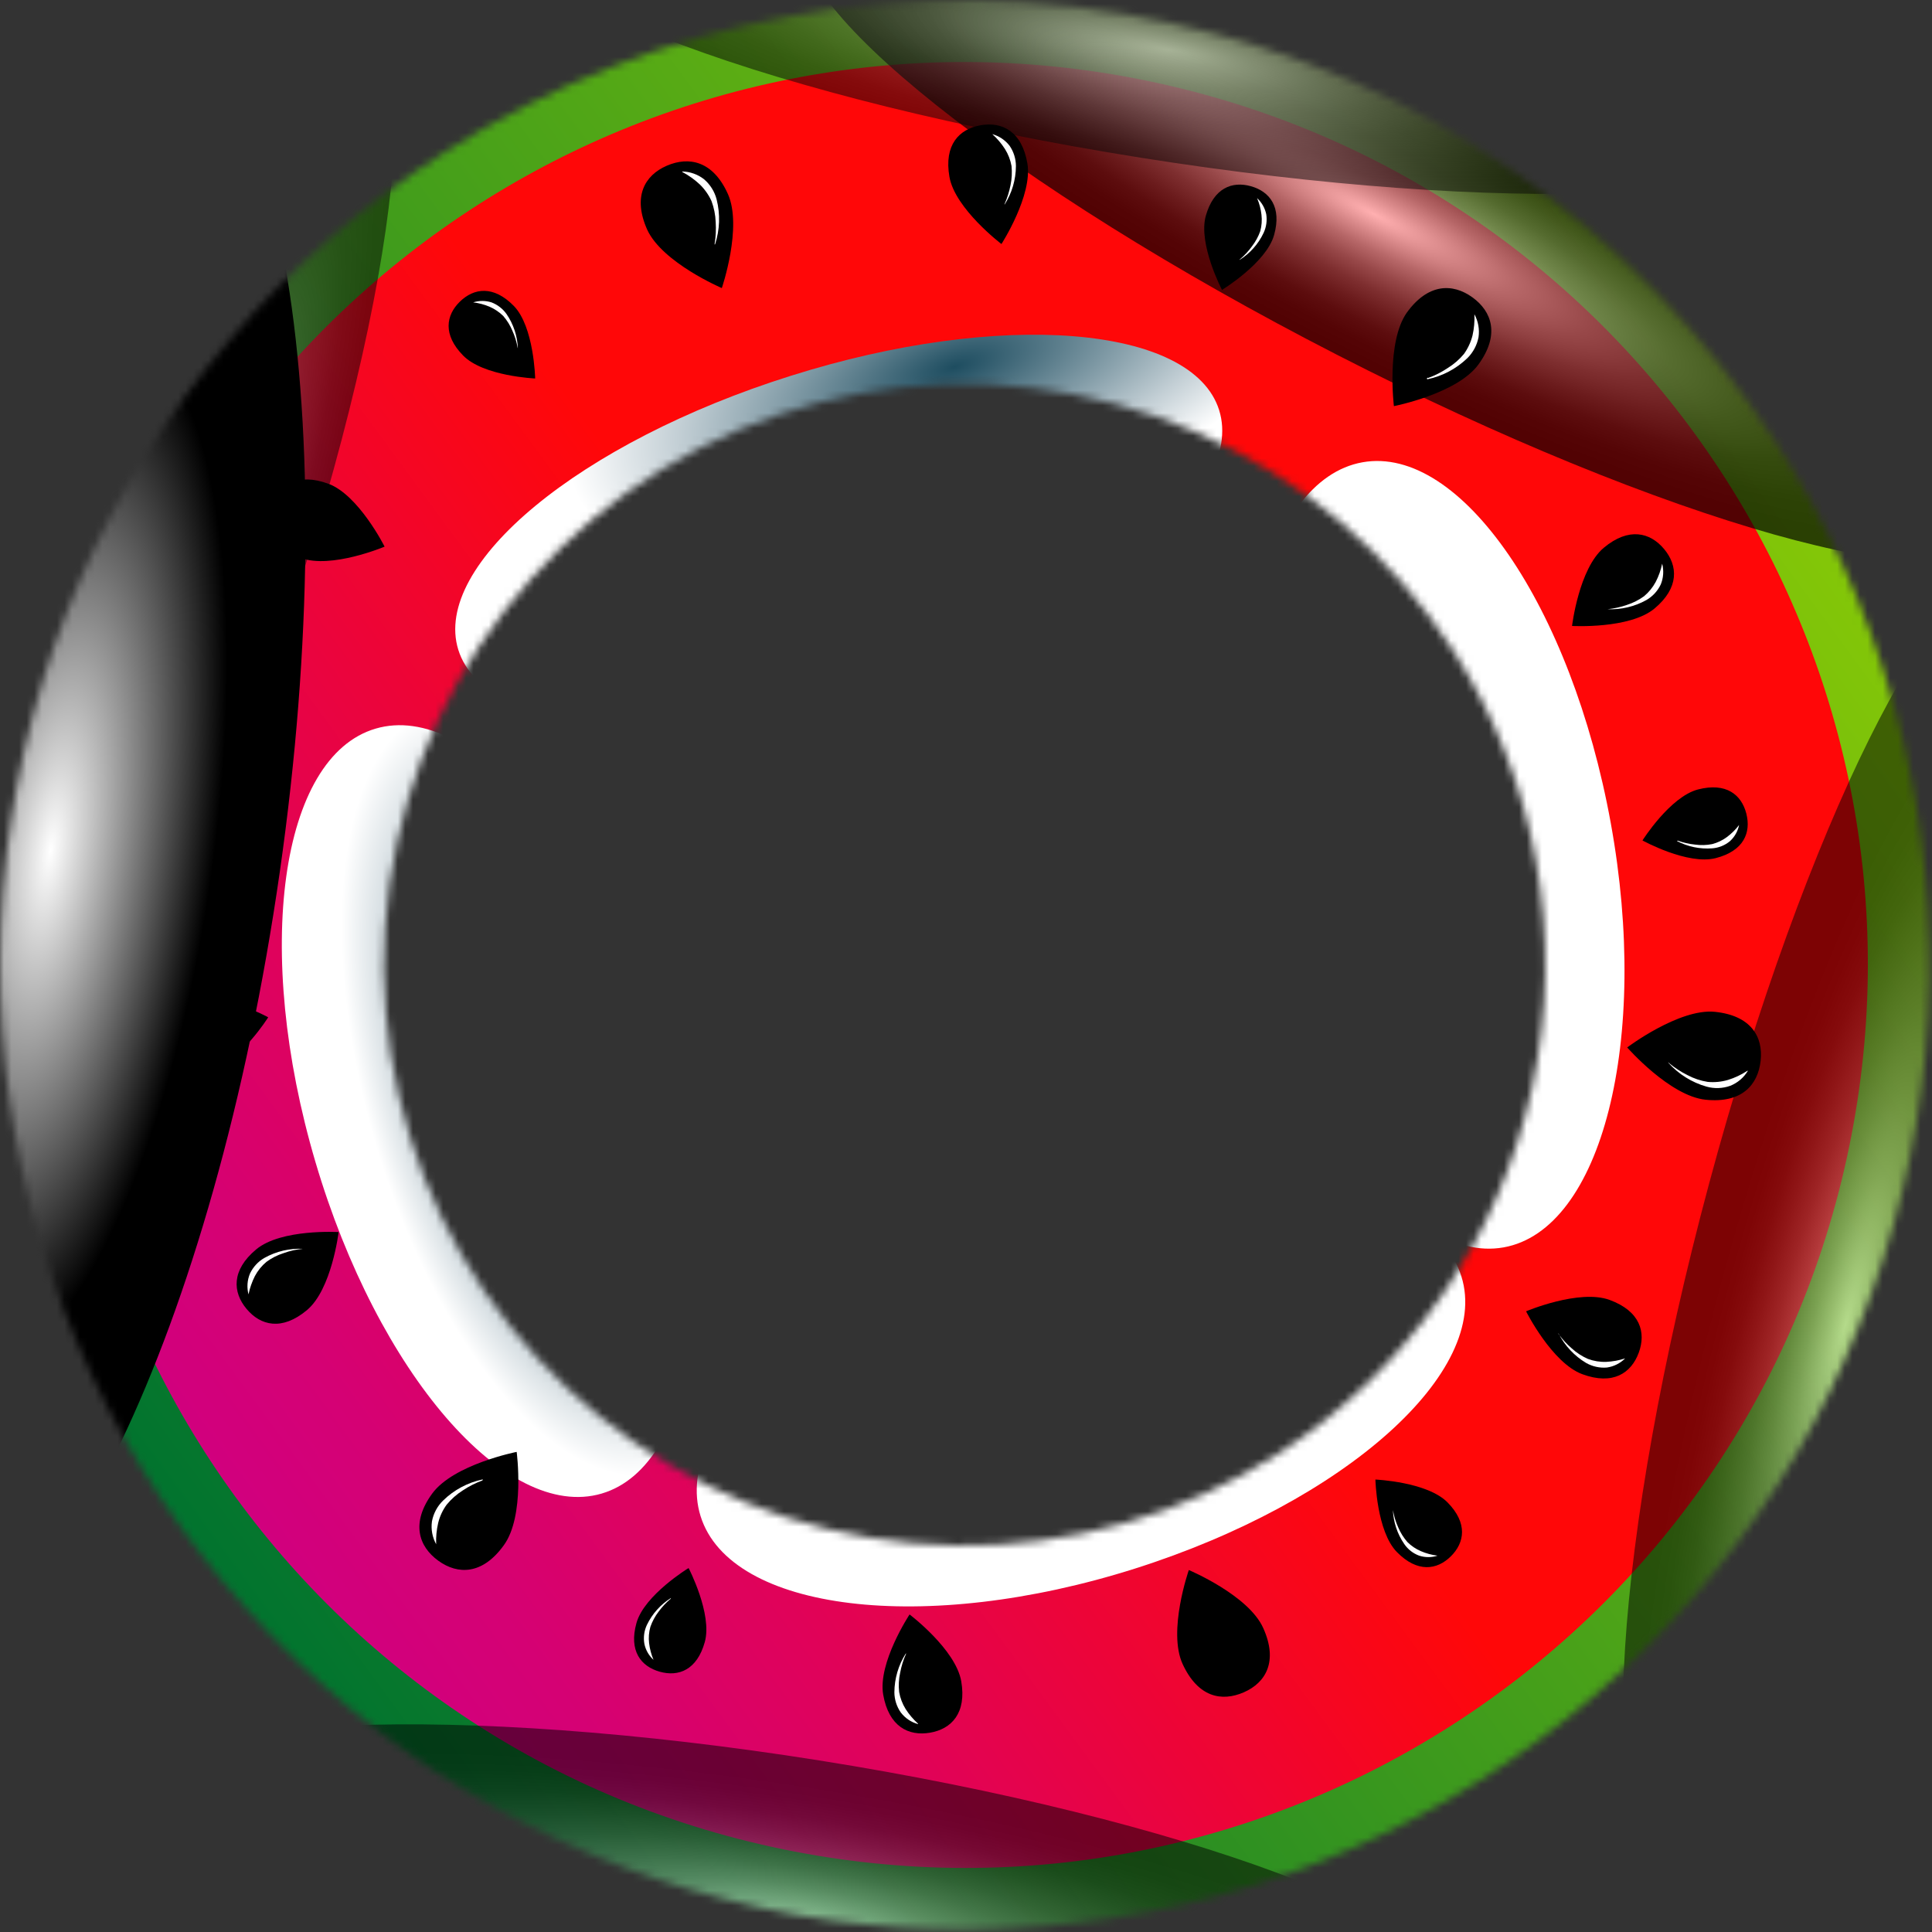
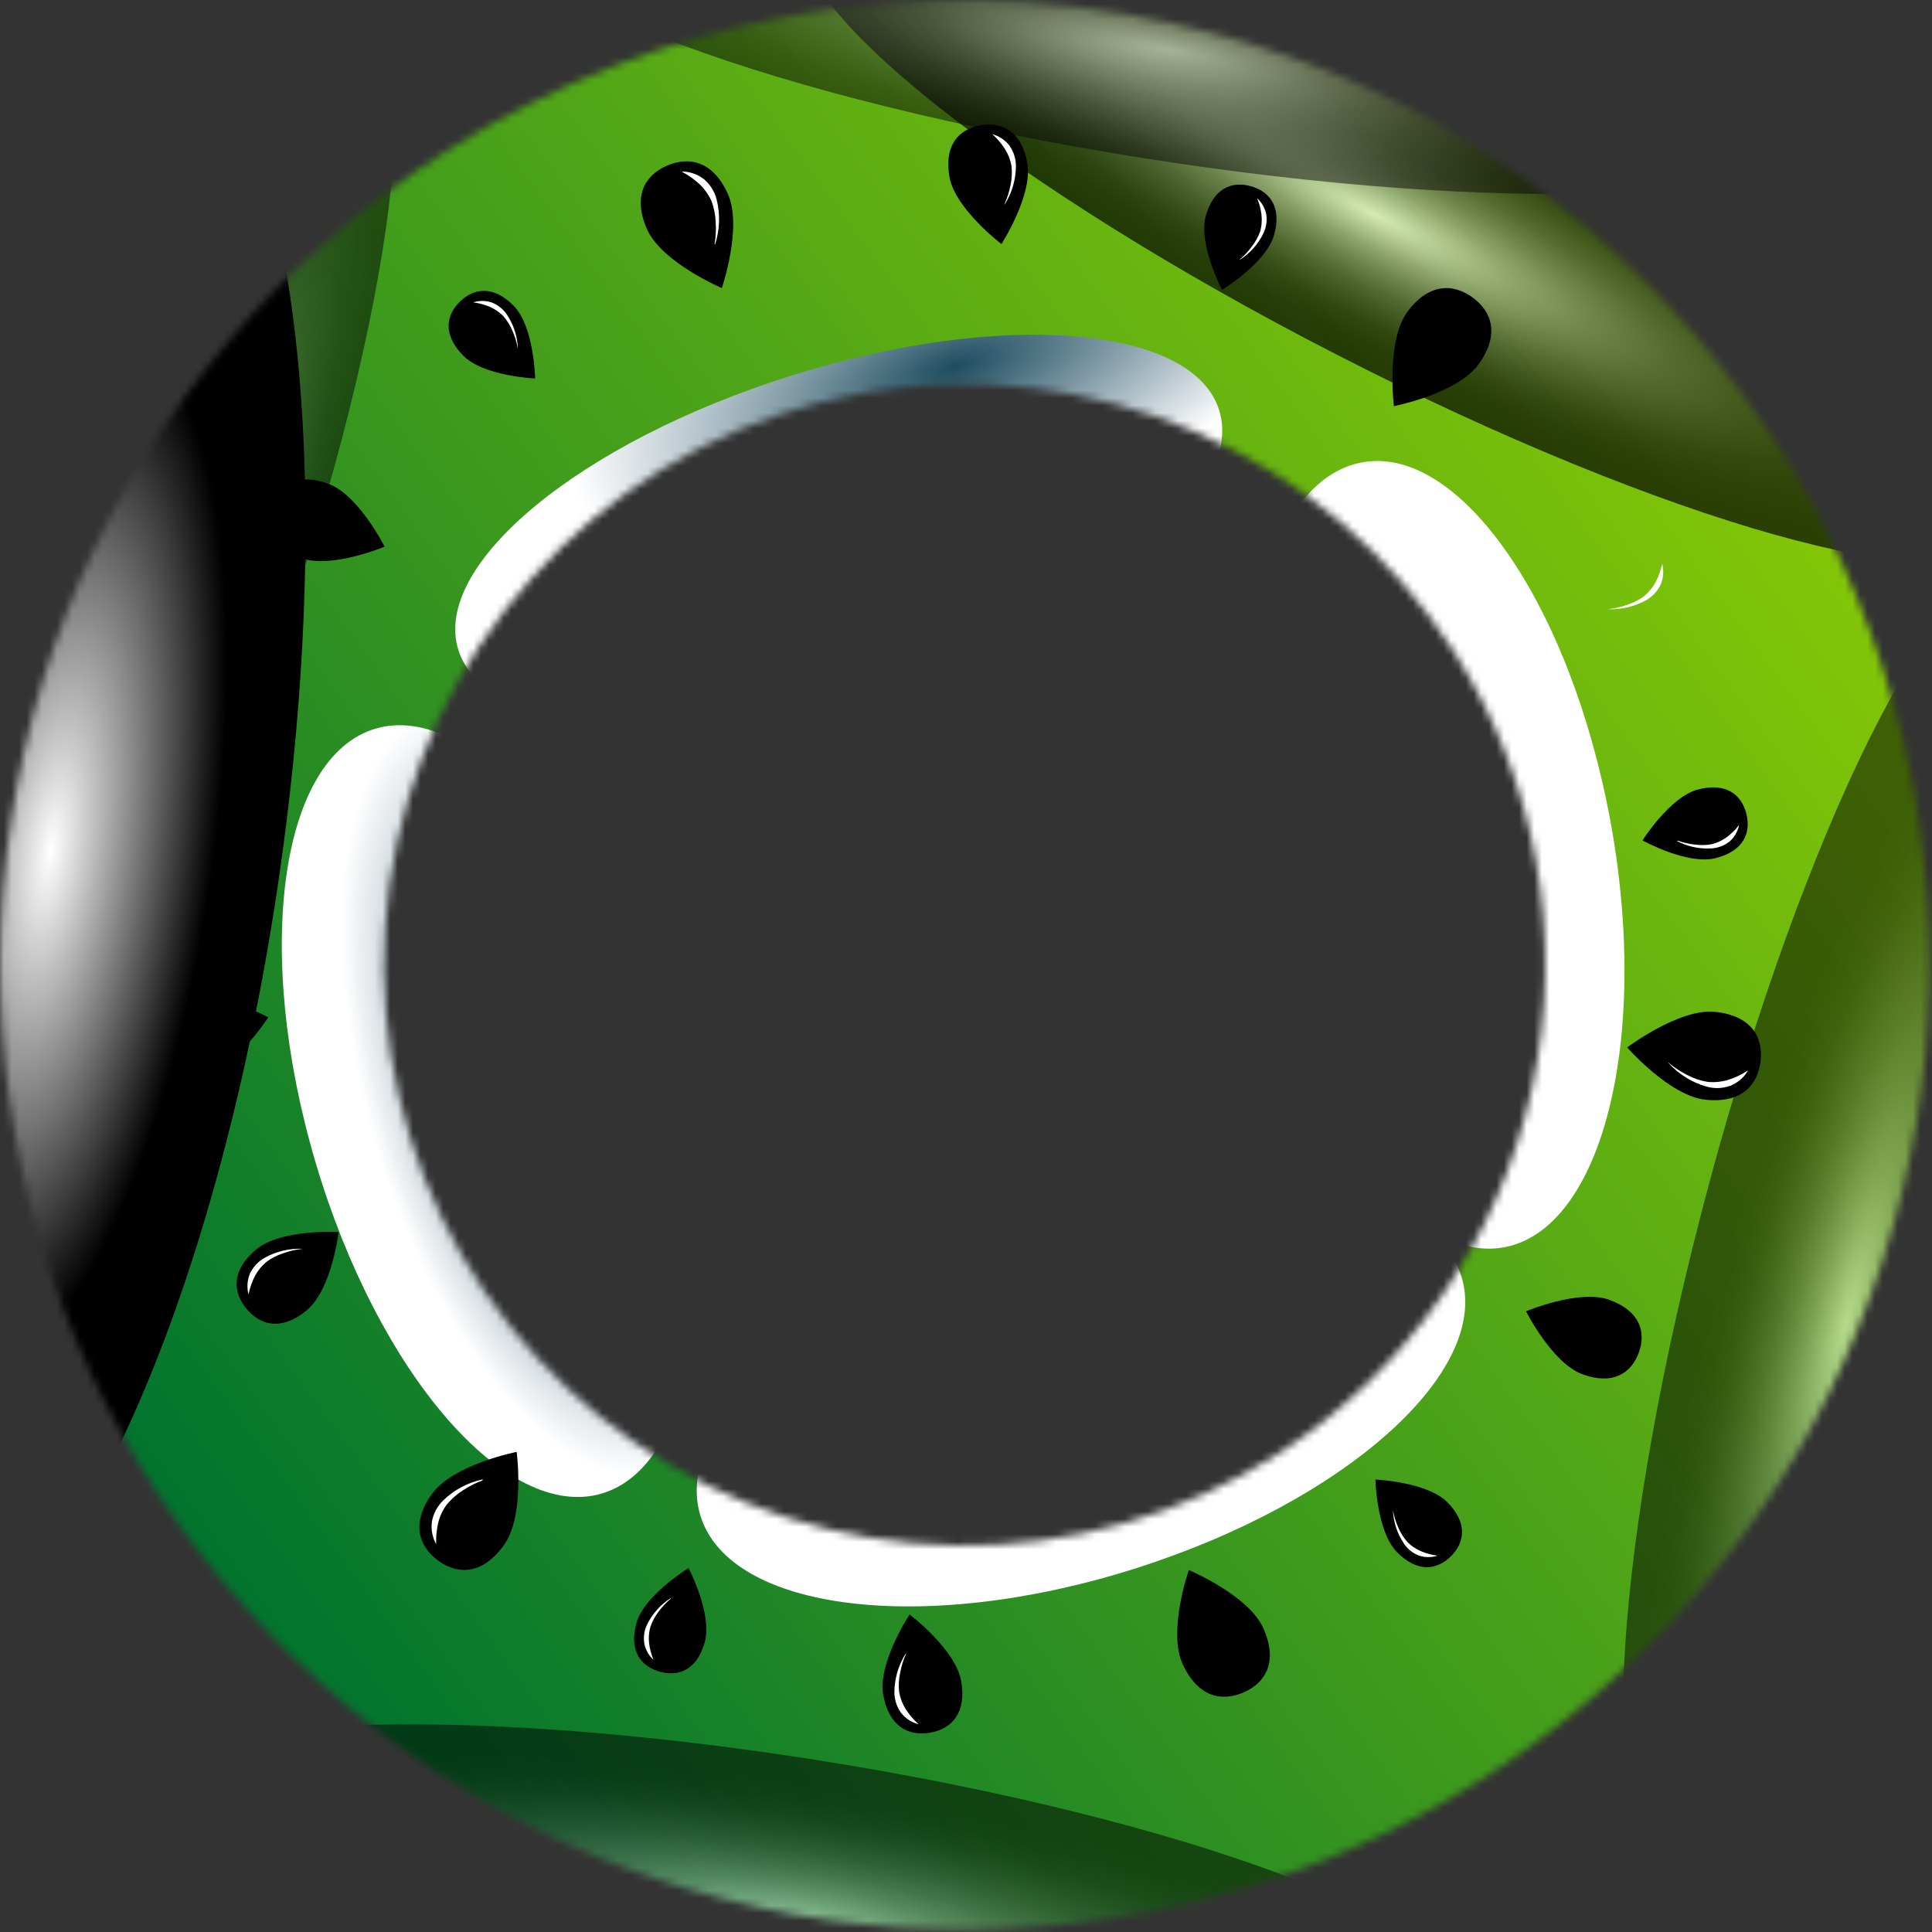
<svg xmlns="http://www.w3.org/2000/svg" width="255" height="255" viewBox="0 0 255 255" fill="none">
  <rect x="0" y="0" width="255" height="255" fill="#333333" stroke="none" />
  <mask id="mask0_10_2106" style="mask-type:luminance" maskUnits="userSpaceOnUse" x="0" y="0" width="255" height="255">
    <path d="M58.354 20.301C37.185 33.945 20.538 53.559 10.516 76.664C0.494 99.769 -2.451 125.327 2.052 150.105C6.555 174.884 18.305 197.771 35.815 215.873C53.325 233.974 75.81 246.477 100.425 251.8C125.041 257.123 150.682 255.027 174.107 245.778C197.532 236.529 217.688 220.541 232.027 199.837C246.365 179.133 254.243 154.642 254.663 129.46C255.083 104.279 248.027 79.539 234.387 58.368C216.091 29.977 187.267 10.017 154.254 2.878C121.242 -4.261 86.746 2.006 58.354 20.301ZM168.867 191.777C156.124 199.988 141.232 204.236 126.074 203.984C110.916 203.732 96.173 198.991 83.71 190.361C71.246 181.73 61.622 169.598 56.054 155.498C50.485 141.397 49.223 125.963 52.426 111.145C55.629 96.328 63.154 82.792 74.049 72.251C84.945 61.71 98.721 54.637 113.636 51.925C128.552 49.213 143.936 50.985 157.845 57.016C171.753 63.047 183.561 73.067 191.775 85.809C202.766 102.906 206.527 123.664 202.232 143.53C197.937 163.395 185.938 180.747 168.867 191.777Z" fill="white" />
  </mask>
  <g mask="url(#mask0_10_2106)">
    <path d="M259.442 160.849C277.976 87.871 233.841 13.685 160.862 -4.849C87.883 -23.383 13.698 20.753 -4.836 93.731C-23.371 166.71 20.765 240.895 93.744 259.429C166.722 277.964 240.908 233.828 259.442 160.849Z" fill="url(#paint0_linear_10_2106)" />
    <path d="M127.343 256.487C198.666 256.487 256.484 198.668 256.484 127.345C256.484 56.022 198.666 -1.797 127.343 -1.797C56.02 -1.797 -1.799 56.022 -1.799 127.345C-1.799 198.668 56.02 256.487 127.343 256.487Z" fill="url(#paint1_linear_10_2106)" />
-     <path d="M243.748 152.872C257.835 88.589 217.142 25.058 152.859 10.971C88.576 -3.115 25.046 37.577 10.959 101.86C-3.128 166.143 37.565 229.674 101.848 243.76C166.131 257.847 229.662 217.155 243.748 152.872Z" fill="url(#paint2_linear_10_2106)" />
    <path style="mix-blend-mode:screen" opacity="0.51" d="M47.729 1.988C56.952 5.264 51.222 44.962 34.951 90.645C18.68 136.327 -2.004 170.719 -11.227 167.455C-20.451 164.191 -14.733 124.48 1.55 78.798C17.834 33.115 38.505 -1.337 47.729 1.988Z" fill="url(#paint3_radial_10_2106)" />
    <path style="mix-blend-mode:screen" opacity="0.68" d="M262.734 71.109C258.286 79.825 219.675 68.97 176.507 46.848C133.339 24.726 101.957 -0.297 106.394 -8.977C110.83 -17.657 149.453 -6.825 192.621 15.285C235.789 37.395 267.183 62.43 262.734 71.109Z" fill="url(#paint4_radial_10_2106)" />
    <path style="mix-blend-mode:screen" opacity="0.51" d="M240.044 17.098C238.533 26.769 198.459 28.425 150.589 20.821C102.718 13.217 65.087 -0.781 66.61 -10.452C68.133 -20.123 108.195 -21.791 156.065 -14.187C203.936 -6.584 241.567 7.427 240.044 17.098Z" fill="url(#paint5_radial_10_2106)" />
    <path style="mix-blend-mode:screen" opacity="0.51" d="M192.125 263.643C190.602 273.314 150.54 274.982 102.67 267.367C54.8 259.751 17.168 245.764 18.691 236.094C20.214 226.423 60.276 224.755 108.146 232.358C156.017 239.962 193.648 253.972 192.125 263.643Z" fill="url(#paint6_radial_10_2106)" />
    <path style="mix-blend-mode:screen" opacity="0.51" d="M265.467 75.945C274.92 78.471 272.381 118.496 259.797 165.339C247.213 212.182 229.334 248.097 219.905 245.571C210.476 243.044 212.991 203.019 225.587 156.188C238.183 109.357 256.014 73.418 265.467 75.945Z" fill="url(#paint7_radial_10_2106)" />
    <path style="mix-blend-mode:multiply" d="M41.635 153.372C49.867 181.248 66.791 200.843 79.412 197.132C92.032 193.421 95.598 167.817 87.366 139.941C79.134 112.065 62.21 92.458 49.577 96.169C36.945 99.88 33.403 125.484 41.635 153.372Z" fill="url(#paint8_radial_10_2106)" />
    <path style="mix-blend-mode:multiply" d="M104.375 49.604C76.571 58.344 56.976 74.519 60.493 85.773C64.011 97.027 89.349 99.07 117.08 90.294C144.811 81.518 164.43 65.368 160.913 54.137C157.395 42.907 132.057 40.864 104.375 49.604Z" fill="url(#paint9_radial_10_2106)" />
    <path style="mix-blend-mode:multiply" d="M135.552 161.556C107.82 170.296 88.539 187.558 92.468 200.118C96.397 212.678 122.073 215.833 149.804 207.033C177.535 198.232 196.816 181.03 192.887 168.47C188.959 155.91 163.283 152.779 135.552 161.556Z" fill="url(#paint10_radial_10_2106)" />
    <path style="mix-blend-mode:multiply" d="M165.687 117.01C170.825 145.623 185.501 166.947 198.459 164.638C211.418 162.329 217.801 137.258 212.603 108.644C207.405 80.031 192.79 58.707 179.831 61.016C166.872 63.325 160.538 88.396 165.687 117.01Z" fill="url(#paint11_radial_10_2106)" />
    <path d="M212.459 171.577C216.472 173.052 217.294 175.844 216.291 178.552C215.287 181.26 212.87 182.856 208.856 181.381C204.843 179.906 201.422 173.076 201.422 173.076C201.422 173.076 208.445 170.102 212.459 171.577Z" fill="black" />
-     <path d="M205.701 176.062C206.211 176.77 206.804 177.415 207.466 177.984C208.095 178.556 208.814 179.021 209.593 179.362C210.366 179.649 211.187 179.78 212.011 179.749C212.858 179.708 213.695 179.554 214.501 179.29C213.847 179.944 212.999 180.368 212.083 180.498C211.133 180.575 210.181 180.364 209.351 179.894C207.807 178.971 206.552 177.635 205.725 176.038C205.725 176.038 205.725 176.038 205.725 175.977C205.725 175.917 205.689 176.062 205.701 176.062Z" fill="white" />
    <path d="M191.062 198.305C193.746 201.037 193.322 203.611 191.485 205.425C189.648 207.238 187.061 207.589 184.377 204.857C181.693 202.125 181.536 195.282 181.536 195.282C181.536 195.282 188.378 195.573 191.062 198.305Z" fill="black" />
    <path d="M183.857 199.356C183.994 200.127 184.226 200.878 184.546 201.593C184.843 202.298 185.251 202.951 185.755 203.527C186.268 204.041 186.876 204.451 187.544 204.736C188.241 205.037 188.978 205.236 189.732 205.328C188.946 205.584 188.1 205.584 187.314 205.328C186.513 205.035 185.824 204.498 185.344 203.793C184.424 202.455 183.904 200.882 183.845 199.26L183.857 199.356Z" fill="white" />
    <path d="M226.336 133.547C231.087 134.03 232.743 136.823 232.381 140.026C232.018 143.23 229.878 145.635 225.127 145.152C220.377 144.668 214.768 138.249 214.768 138.249C214.768 138.249 221.634 133.075 226.336 133.547Z" fill="black" />
    <path d="M220.28 140.304C221.02 140.926 221.832 141.457 222.697 141.888C223.535 142.338 224.442 142.645 225.381 142.794C226.283 142.882 227.194 142.795 228.065 142.54C228.972 142.26 229.834 141.853 230.627 141.331C230.627 141.331 230.627 141.331 230.7 141.331C230.162 142.231 229.341 142.928 228.367 143.314C227.363 143.67 226.274 143.708 225.248 143.423C223.305 142.872 221.557 141.782 220.207 140.28V140.207L220.28 140.304Z" fill="white" />
-     <path d="M211.685 72.294C214.961 69.562 217.79 70.251 219.639 72.463C221.489 74.676 221.646 77.589 218.37 80.321C215.094 83.053 207.49 82.618 207.49 82.618C207.49 82.618 208.397 75.038 211.685 72.294Z" fill="black" />
    <path d="M212.204 80.406C213.07 80.315 213.922 80.125 214.743 79.837C215.552 79.575 216.315 79.188 217.003 78.689C217.625 78.166 218.142 77.531 218.527 76.815C218.924 76.053 219.213 75.239 219.385 74.397C219.621 75.304 219.557 76.262 219.204 77.129C218.797 77.996 218.134 78.717 217.306 79.197C215.728 80.075 213.936 80.493 212.132 80.406H212.204Z" fill="white" />
    <path d="M224.124 104.196C227.835 103.241 229.854 104.885 230.495 107.387C231.135 109.889 230.168 112.307 226.457 113.262C222.746 114.217 216.786 110.929 216.786 110.929C216.786 110.929 220.425 105.151 224.124 104.196Z" fill="black" />
    <path d="M221.44 110.953C222.172 111.222 222.936 111.396 223.712 111.473C224.468 111.58 225.236 111.56 225.985 111.412C226.687 111.229 227.348 110.913 227.931 110.482C228.54 110.028 229.081 109.491 229.539 108.886C229.375 109.71 228.951 110.46 228.33 111.026C227.673 111.572 226.862 111.902 226.009 111.969C224.39 112.095 222.768 111.76 221.331 111.001C221.331 111.001 221.416 110.953 221.44 110.953Z" fill="white" />
    <path d="M185.682 41.263C188.474 37.395 191.726 37.358 194.337 39.244C196.948 41.13 197.964 44.212 195.147 48.093C192.331 51.973 183.977 53.605 183.977 53.605C183.977 53.605 182.95 45.143 185.682 41.263Z" fill="black" />
-     <path d="M188.511 49.882C189.424 49.55 190.293 49.108 191.098 48.564C191.902 48.067 192.621 47.442 193.226 46.715C193.746 45.985 194.128 45.166 194.35 44.297C194.561 43.374 194.646 42.426 194.604 41.48C195.109 42.402 195.299 43.463 195.148 44.503C194.949 45.548 194.439 46.508 193.685 47.259C192.232 48.662 190.414 49.63 188.439 50.051H188.378C188.356 50.034 188.341 50.008 188.338 49.979C188.334 49.951 188.342 49.923 188.36 49.9C188.378 49.878 188.403 49.863 188.432 49.86C188.46 49.856 188.489 49.864 188.511 49.882Z" fill="white" />
    <path d="M125.312 23.336C124.575 19.117 126.594 17.025 129.434 16.53C132.275 16.034 134.874 17.34 135.599 21.559C136.325 25.777 132.178 32.209 132.178 32.209C132.178 32.209 126.037 27.542 125.312 23.336Z" fill="black" />
    <path d="M132.59 26.926C132.945 26.133 133.209 25.301 133.375 24.448C133.552 23.614 133.596 22.757 133.508 21.909C133.366 21.111 133.071 20.347 132.638 19.661C132.173 18.936 131.611 18.277 130.97 17.703C131.876 17.956 132.677 18.494 133.254 19.238C133.794 20.024 134.085 20.955 134.089 21.909C134.082 23.717 133.562 25.486 132.59 27.011V26.926Z" fill="white" />
    <path d="M159.147 28.497C160.187 24.811 162.617 23.88 165.107 24.581C167.597 25.282 169.193 27.325 168.166 31.012C167.138 34.699 161.287 38.265 161.287 38.265C161.287 38.265 158.12 32.209 159.147 28.497Z" fill="black" />
    <path d="M163.669 34.215C164.264 33.709 164.796 33.133 165.253 32.499C165.718 31.895 166.085 31.222 166.341 30.504C166.53 29.799 166.584 29.065 166.498 28.34C166.413 27.587 166.217 26.849 165.918 26.152C166.531 26.714 166.954 27.454 167.127 28.268C167.262 29.11 167.14 29.974 166.776 30.746C166.081 32.215 164.977 33.453 163.597 34.312C163.597 34.312 163.609 34.227 163.669 34.215Z" fill="white" />
    <path d="M85.432 30.335C83.474 25.971 85.07 23.142 88.007 21.873C90.945 20.604 94.112 21.244 96.07 25.596C98.028 29.948 95.272 38.023 95.272 38.023C95.272 38.023 87.451 34.687 85.432 30.335Z" fill="black" />
    <path d="M94.317 32.208C94.479 31.25 94.528 30.277 94.462 29.307C94.427 28.357 94.239 27.418 93.906 26.527C93.528 25.702 92.999 24.956 92.347 24.327C91.656 23.684 90.884 23.135 90.05 22.695C90.05 22.695 90.05 22.695 90.05 22.634C91.095 22.657 92.104 23.017 92.927 23.662C93.737 24.354 94.315 25.278 94.583 26.309C95.08 28.271 95.008 30.334 94.377 32.257H94.317C94.317 32.257 94.305 32.208 94.317 32.208Z" fill="white" />
    <path d="M39.713 73.648C35.7 72.173 34.878 69.381 35.881 66.673C36.885 63.965 39.314 62.37 43.328 63.844C47.341 65.319 50.762 72.149 50.762 72.149C50.762 72.149 43.727 75.123 39.713 73.648Z" fill="black" />
    <path d="M61.122 46.92C58.439 44.188 58.85 41.613 60.699 39.812C62.549 38.011 65.124 37.636 67.807 40.368C70.491 43.1 70.636 49.955 70.636 49.955C70.636 49.955 63.794 49.664 61.122 46.92Z" fill="black" />
    <path d="M68.315 45.869C68.179 45.101 67.948 44.354 67.626 43.645C67.329 42.936 66.921 42.279 66.417 41.698C65.899 41.19 65.293 40.78 64.628 40.489C63.934 40.194 63.201 39.999 62.452 39.909C63.239 39.663 64.083 39.663 64.87 39.909C65.668 40.213 66.358 40.748 66.852 41.444C67.772 42.783 68.292 44.355 68.351 45.978C68.351 45.978 68.327 45.893 68.315 45.869Z" fill="white" />
    <path d="M25.8 111.678C21.049 111.195 19.405 108.402 19.755 105.199C20.106 101.996 22.258 99.59 27.009 100.073C31.759 100.557 37.356 106.988 37.356 106.988C37.356 106.988 30.635 112.162 25.8 111.678Z" fill="black" />
    <path d="M31.844 104.921C31.106 104.296 30.294 103.764 29.426 103.337C28.584 102.898 27.679 102.592 26.742 102.431C25.84 102.343 24.929 102.43 24.059 102.685C23.153 102.968 22.291 103.375 21.496 103.893C22.038 102.997 22.857 102.302 23.829 101.911C24.833 101.556 25.922 101.518 26.948 101.802C28.898 102.352 30.651 103.447 32.001 104.957C32.001 104.957 31.916 104.933 31.844 104.921Z" fill="white" />
    <path d="M40.499 172.931C37.211 175.675 34.394 174.974 32.545 172.762C30.695 170.549 30.526 167.648 33.814 164.904C37.102 162.16 44.694 162.619 44.694 162.619C44.694 162.619 43.787 170.199 40.499 172.931Z" fill="black" />
    <path d="M39.968 164.832C39.1 164.91 38.247 165.101 37.429 165.4C36.617 165.655 35.853 166.043 35.169 166.548C34.544 167.068 34.027 167.705 33.645 168.422C33.259 169.188 32.974 170 32.799 170.84C32.562 169.929 32.63 168.965 32.993 168.096C33.399 167.236 34.056 166.519 34.879 166.041C36.453 165.154 38.248 164.735 40.052 164.832C40.052 164.832 39.992 164.832 39.968 164.832Z" fill="white" />
    <path d="M28.048 141.005C24.337 141.96 22.318 140.304 21.677 137.802C21.037 135.299 22.016 132.894 25.727 131.939C29.438 130.984 35.398 134.272 35.398 134.272C35.398 134.272 31.759 140.086 28.048 141.005Z" fill="black" />
    <path d="M30.744 134.272C30.009 134.011 29.246 133.836 28.471 133.752C27.715 133.651 26.948 133.671 26.198 133.813C25.491 133.997 24.826 134.318 24.24 134.756C23.635 135.209 23.098 135.746 22.644 136.351H22.584C22.747 135.527 23.171 134.777 23.793 134.212C24.451 133.665 25.262 133.336 26.114 133.269C27.729 133.143 29.347 133.479 30.78 134.236V134.308L30.744 134.272Z" fill="white" />
    <path d="M66.49 203.962C63.697 207.843 60.446 207.879 57.846 205.993C55.248 204.107 54.22 201.013 57.036 197.144C59.853 193.276 68.194 191.632 68.194 191.632C68.194 191.632 69.319 200.094 66.49 203.962Z" fill="black" />
    <path d="M63.672 195.403C62.757 195.737 61.884 196.18 61.074 196.721C60.274 197.23 59.56 197.862 58.958 198.595C58.426 199.318 58.044 200.14 57.834 201.012C57.619 201.931 57.529 202.874 57.568 203.817C57.061 202.9 56.866 201.844 57.012 200.807C57.207 199.758 57.722 198.795 58.486 198.051C59.932 196.637 61.753 195.667 63.733 195.258L63.672 195.403Z" fill="white" />
    <path d="M126.871 221.901C127.597 226.108 125.59 228.212 122.749 228.695C119.908 229.179 117.309 227.885 116.572 223.678C115.834 219.472 120.053 213.089 120.053 213.089C120.053 213.089 126.134 217.682 126.871 221.901Z" fill="black" />
    <path d="M119.582 218.299C119.225 219.095 118.965 219.931 118.808 220.789C118.626 221.618 118.581 222.472 118.675 223.316C118.813 224.118 119.105 224.885 119.534 225.576C119.99 226.287 120.539 226.933 121.166 227.498C121.166 227.498 121.166 227.498 121.166 227.559C120.26 227.311 119.461 226.772 118.893 226.024C118.348 225.244 118.053 224.316 118.047 223.364C118.058 221.553 118.577 219.781 119.546 218.251H119.606L119.582 218.299Z" fill="white" />
    <path d="M93.024 216.728C91.997 220.415 89.567 221.346 87.077 220.644C84.587 219.943 82.979 217.9 84.006 214.213C85.034 210.526 90.885 206.96 90.885 206.96C90.885 206.96 94.052 213.041 93.024 216.728Z" fill="black" />
    <path d="M88.515 211.022C87.916 211.524 87.38 212.096 86.919 212.727C86.456 213.33 86.093 214.003 85.843 214.721C85.644 215.424 85.586 216.16 85.674 216.885C85.764 217.638 85.959 218.375 86.254 219.073C85.633 218.512 85.209 217.766 85.046 216.945C84.901 216.104 85.019 215.239 85.384 214.467C86.086 213.005 87.188 211.773 88.563 210.913L88.515 211.022Z" fill="white" />
    <path d="M166.739 214.902C168.698 219.254 167.102 222.083 164.165 223.364C161.227 224.646 158.12 224.005 156.102 219.653C154.083 215.301 156.911 207.226 156.911 207.226C156.911 207.226 164.817 210.55 166.739 214.902Z" fill="black" />
    <path style="mix-blend-mode:screen" d="M18.281 1.419C37.187 4.115 45.541 54.959 36.933 115.051C28.326 175.143 6.023 221.551 -12.883 218.867C-31.79 216.184 -40.143 165.327 -31.536 105.235C-22.929 45.143 -0.626 -1.265 18.281 1.419Z" fill="url(#paint12_radial_10_2106)" />
  </g>
  <defs>
    <linearGradient id="paint0_linear_10_2106" x1="17.453" y1="207.982" x2="237.243" y2="46.53" gradientUnits="userSpaceOnUse">
      <stop stop-color="#86C807" />
      <stop offset="1" stop-color="#346403" />
    </linearGradient>
    <linearGradient id="paint1_linear_10_2106" x1="23.216" y1="203.84" x2="231.429" y2="50.947" gradientUnits="userSpaceOnUse">
      <stop stop-color="#00732F" />
      <stop offset="1" stop-color="#86C807" />
    </linearGradient>
    <linearGradient id="paint2_linear_10_2106" x1="31.317" y1="197.91" x2="223.434" y2="56.838" gradientUnits="userSpaceOnUse">
      <stop stop-color="#D1007E" />
      <stop offset="0.08" stop-color="#D50174" />
      <stop offset="0.21" stop-color="#E00259" />
      <stop offset="0.38" stop-color="#F1052D" />
      <stop offset="0.51" stop-color="#FF0708" />
      <stop offset="1" stop-color="#FF0708" />
    </linearGradient>
    <radialGradient id="paint3_radial_10_2106" cx="0" cy="0" r="1" gradientUnits="userSpaceOnUse" gradientTransform="translate(19.833 87.912) rotate(-70.416) scale(87.91 17.759)">
      <stop stop-color="white" />
      <stop offset="0.12" stop-color="#C8C8C8" />
      <stop offset="0.24" stop-color="#949494" />
      <stop offset="0.37" stop-color="#666666" />
      <stop offset="0.5" stop-color="#414141" />
      <stop offset="0.63" stop-color="#252525" />
      <stop offset="0.75" stop-color="#101010" />
      <stop offset="0.88" stop-color="#040404" />
      <stop offset="1" />
    </radialGradient>
    <radialGradient id="paint4_radial_10_2106" cx="0" cy="0" r="1" gradientUnits="userSpaceOnUse" gradientTransform="translate(181.356 28.266) rotate(27.262) scale(87.799 17.806)">
      <stop stop-color="white" />
      <stop offset="0.12" stop-color="#C8C8C8" />
      <stop offset="0.24" stop-color="#949494" />
      <stop offset="0.37" stop-color="#666666" />
      <stop offset="0.5" stop-color="#414141" />
      <stop offset="0.63" stop-color="#252525" />
      <stop offset="0.75" stop-color="#101010" />
      <stop offset="0.88" stop-color="#040404" />
      <stop offset="1" />
    </radialGradient>
    <radialGradient id="paint5_radial_10_2106" cx="0" cy="0" r="1" gradientUnits="userSpaceOnUse" gradientTransform="translate(154.13 6.551) rotate(9.121) scale(87.892 17.735)">
      <stop stop-color="white" />
      <stop offset="0.12" stop-color="#C8C8C8" />
      <stop offset="0.24" stop-color="#949494" />
      <stop offset="0.37" stop-color="#666666" />
      <stop offset="0.5" stop-color="#414141" />
      <stop offset="0.63" stop-color="#252525" />
      <stop offset="0.75" stop-color="#101010" />
      <stop offset="0.88" stop-color="#040404" />
      <stop offset="1" />
    </radialGradient>
    <radialGradient id="paint6_radial_10_2106" cx="0" cy="0" r="1" gradientUnits="userSpaceOnUse" gradientTransform="translate(105.802 253.248) rotate(9.121) scale(87.892 17.735)">
      <stop stop-color="white" />
      <stop offset="0.12" stop-color="#C8C8C8" />
      <stop offset="0.24" stop-color="#949494" />
      <stop offset="0.37" stop-color="#666666" />
      <stop offset="0.5" stop-color="#414141" />
      <stop offset="0.63" stop-color="#252525" />
      <stop offset="0.75" stop-color="#101010" />
      <stop offset="0.88" stop-color="#040404" />
      <stop offset="1" />
    </radialGradient>
    <radialGradient id="paint7_radial_10_2106" cx="0" cy="0" r="1" gradientUnits="userSpaceOnUse" gradientTransform="translate(243.549 174.885) rotate(-75.018) scale(87.773 17.77)">
      <stop stop-color="white" />
      <stop offset="0.12" stop-color="#C8C8C8" />
      <stop offset="0.24" stop-color="#949494" />
      <stop offset="0.37" stop-color="#666666" />
      <stop offset="0.5" stop-color="#414141" />
      <stop offset="0.63" stop-color="#252525" />
      <stop offset="0.75" stop-color="#101010" />
      <stop offset="0.88" stop-color="#040404" />
      <stop offset="1" />
    </radialGradient>
    <radialGradient id="paint8_radial_10_2106" cx="0" cy="0" r="1" gradientUnits="userSpaceOnUse" gradientTransform="translate(72.309 143.925) rotate(163.632) scale(23.854 52.667)">
      <stop stop-color="#1E4D60" />
      <stop offset="0.07" stop-color="#2D596B" />
      <stop offset="0.72" stop-color="#C3CFD5" />
      <stop offset="1" stop-color="white" />
    </radialGradient>
    <radialGradient id="paint9_radial_10_2106" cx="0" cy="0" r="1" gradientUnits="userSpaceOnUse" gradientTransform="translate(125.97 48.435) rotate(-107.482) scale(21.311 52.695)">
      <stop stop-color="#1E4D60" />
      <stop offset="0.07" stop-color="#2D596B" />
      <stop offset="0.72" stop-color="#C3CFD5" />
      <stop offset="1" stop-color="white" />
    </radialGradient>
    <radialGradient id="paint10_radial_10_2106" cx="0" cy="0" r="1" gradientUnits="userSpaceOnUse" gradientTransform="translate(138.251 167.673) rotate(-107.4) scale(23.817 52.695)">
      <stop stop-color="#1E4D60" />
      <stop offset="0.07" stop-color="#2D596B" />
      <stop offset="0.72" stop-color="#C3CFD5" />
      <stop offset="1" stop-color="white" />
    </radialGradient>
    <radialGradient id="paint11_radial_10_2106" cx="0" cy="0" r="1" gradientUnits="userSpaceOnUse" gradientTransform="translate(174.06 126.153) rotate(169.936) scale(23.814 52.695)">
      <stop stop-color="#1E4D60" />
      <stop offset="0.07" stop-color="#2D596B" />
      <stop offset="0.72" stop-color="#C3CFD5" />
      <stop offset="1" stop-color="white" />
    </radialGradient>
    <radialGradient id="paint12_radial_10_2106" cx="0" cy="0" r="1" gradientUnits="userSpaceOnUse" gradientTransform="translate(6.666 112.301) rotate(-81.87) scale(109.618 34.686)">
      <stop stop-color="white" />
      <stop offset="0.62" />
    </radialGradient>
  </defs>
</svg>